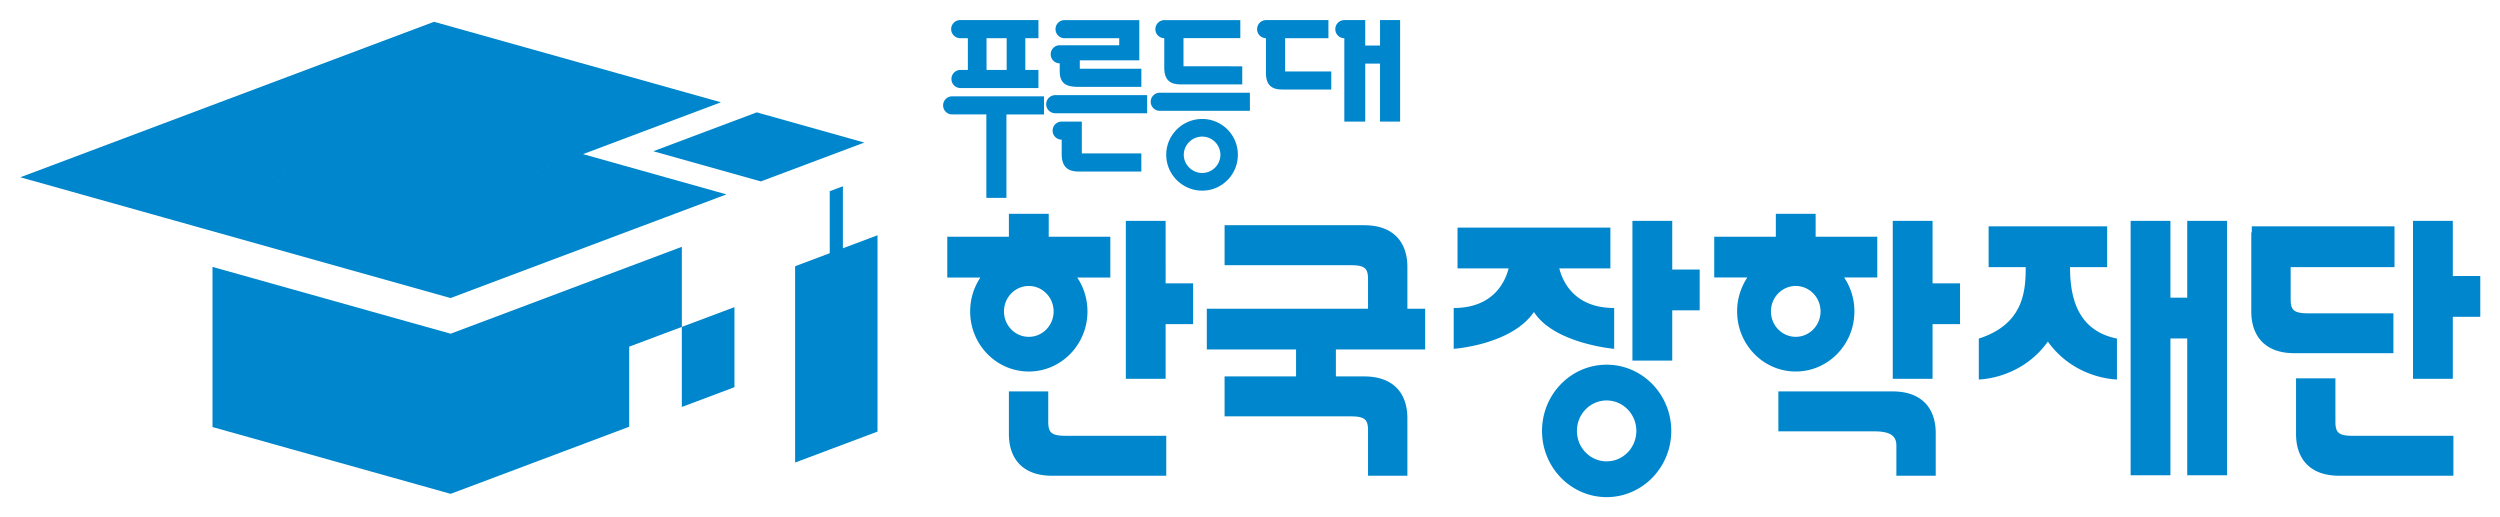
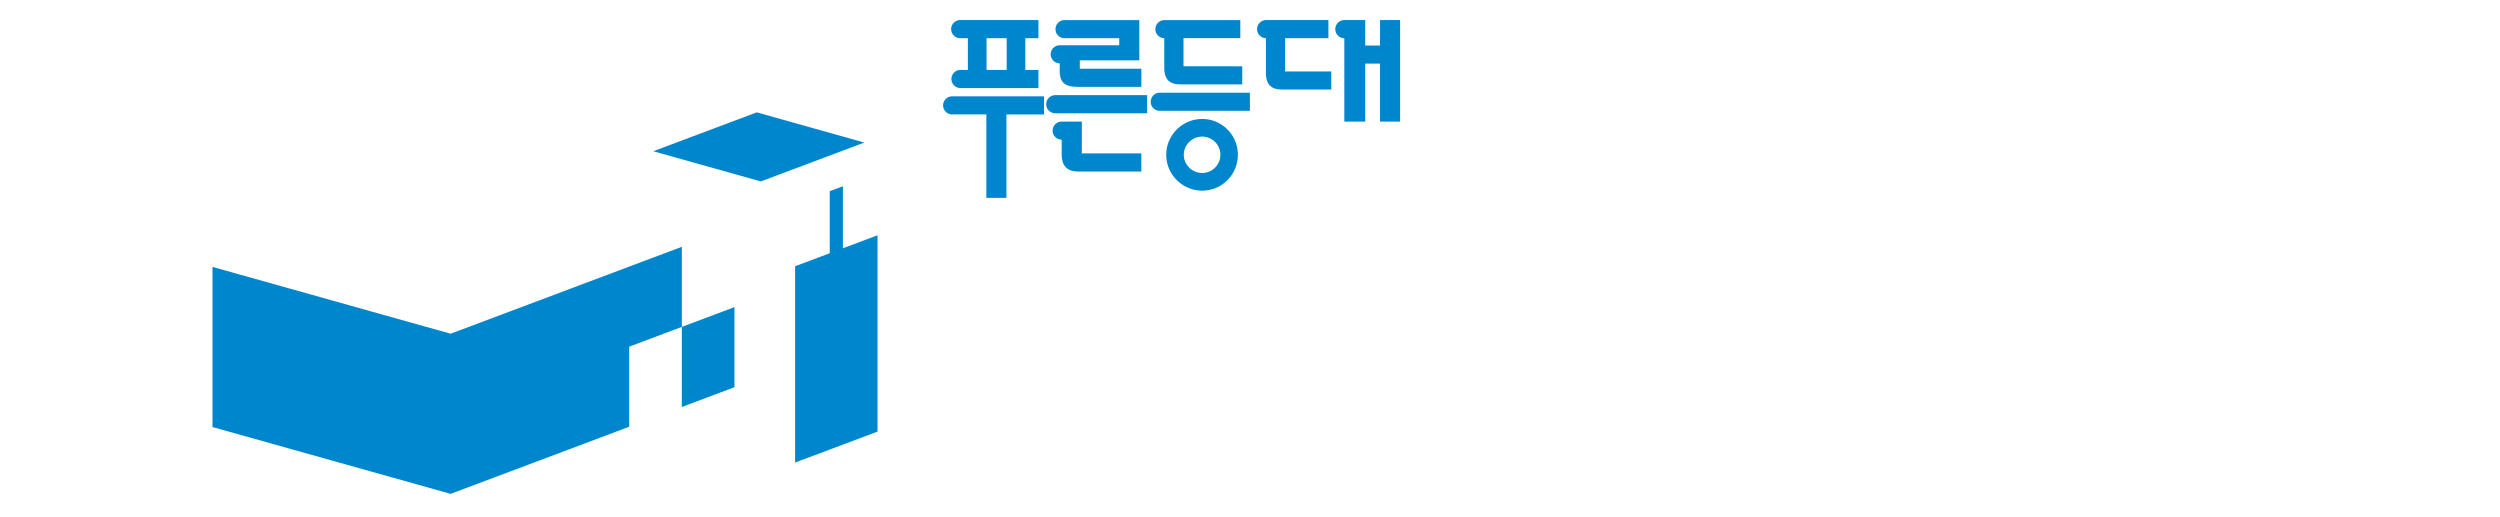
<svg xmlns="http://www.w3.org/2000/svg" width="467.683" height="96.786" viewBox="0 0 123.741 25.608">
  <defs>
    <clipPath id="a" clipPathUnits="userSpaceOnUse">
      <path d="M0 114h386V0H0z" />
    </clipPath>
  </defs>
  <g fill="#0086cc" clip-path="url(#a)" transform="matrix(.472 0 0 -.472 -27.534 39.637)">
    <path d="M169.462 77.335v-.823c0-1.431.861-1.646 2.021-1.646h6.54v1.9h-6.455v.882h6.24v4.22h-7.846a.946.946 0 0 1-.94-.95c0-.523.42-.947.94-.947h5.74v-.74h-6.24a.944.944 0 0 1-.946-.943c0-.53.42-.953.946-.953m-.466-3.336a.955.955 0 0 1-.953-.953c0-.522.43-.945.953-.945h9.634V74zm2.785-2.771h-2.11a.954.954 0 0 1-.954-.951c0-.526.427-.945.953-.945v-1.513c0-1.576.907-1.833 1.848-1.833h6.503v1.908h-6.24zm31.272 10.641v-2.67H201.5v2.67h-2.192a.946.946 0 0 1-.946-.952c0-.523.417-.946.946-.946v-8.745h2.192v6.08h1.552v-6.08h2.106v10.643zm-5.413-1.899v1.899h-6.553a.947.947 0 0 1-.926-.951c0-.516.41-.935.926-.947v-3.634c0-1.53.883-1.746 1.748-1.746h5.102v1.892H193.1v3.488zm-30.409.004v1.896h-8.205a.948.948 0 0 1 0-1.896h.805v-3.33h-.805a.95.95 0 0 1 0-1.899h8.205v1.898h-1.377v3.331zm-3.332-3.33h-2.11v3.33h2.11zm3.916-2.77h-9.633a.948.948 0 1 1 0-1.897h3.586V63.23h2.106v8.746h3.941zm14.627 3.15v2.952h5.958v1.892h-7.974a.95.95 0 0 1-.932-.954c0-.518.417-.936.932-.938v-3.098c0-1.534.886-1.75 1.754-1.75h6.424v1.896zm-2.458-2.771h9.422v-1.897h-9.422a.949.949 0 1 0 0 1.897m4.421-2.752c-2.072 0-3.773-1.68-3.773-3.757 0-2.07 1.701-3.759 3.773-3.759s3.737 1.689 3.737 3.759a3.74 3.74 0 0 1-3.737 3.757m0-5.664c-1.05 0-1.932.863-1.932 1.907 0 1.05.882 1.908 1.932 1.908a1.915 1.915 0 0 0 1.908-1.908 1.918 1.918 0 0 0-1.908-1.907m-46.709 6.357-10.848-4.077 11.28-3.164 10.85 4.075zM129.835 41.3l5.518 2.074v8.395l-5.518-2.072zm16.889 16.64v6.5l-1.38-.517v-6.501l-3.63-1.364V35.472l8.642 3.247v20.587zm-22.409-1.92-6.243-2.346-6.24-2.347-6.243-2.343-6.244 1.748-6.243 1.753-6.242 1.753-6.242 1.75V39.195l6.242-1.75 6.242-1.752 6.243-1.751 6.244-1.752 6.243 2.345 6.24 2.345 6.243 2.347v8.398l5.52 2.071v8.398z" />
-     <path d="m96.617 78.975-7.23-2.718-7.232-2.717-7.23-2.718-7.23-2.719-7.232-2.716 7.523-2.11 7.52-2.109 7.521-2.11 7.52-2.114 7.522-2.11 7.52-2.112 7.23 2.72 7.235 2.717 7.228 2.717 7.231 2.717-15.042 4.221-7.23-2.715h-.003l7.233 2.715 14.464 5.437-15.044 4.22-7.52 2.11-7.524 2.111zM89.967 66.6h.001l-7.233-2.717zM275.41 55.967h3.892v4.277h-12.43v-4.277h3.89c0-2.53-.224-5.986-4.92-7.496v-4.288s4.413.013 7.243 3.973c2.83-3.96 7.245-3.973 7.245-3.973v4.288c-4.297.87-4.92 4.583-4.92 7.496m-14.416 4.849h-4.174V44.253h4.174v5.732h2.88v4.28h-2.88zm-4.193-17.884h-11.977v-4.187h9.977c1.532 0 2.398-.321 2.398-1.486v-3.171h4.127v4.469c0 2.53-1.393 4.375-4.525 4.375m46.437-3.171V44.3h-4.128v-5.838c0-2.528 1.393-4.374 4.528-4.374h11.974v4.187h-10.51c-1.53 0-1.864.324-1.864 1.486M287.7 52.76h-1.762v8.056h-4.175V34.139h4.175v14.345h1.762V34.139h4.174v26.677H287.7zm27.85 2.27v5.786h-4.174V44.253h4.174v6.5h2.88v4.278zm-71.506-3.71c0 1.472 1.167 2.668 2.601 2.668 1.438 0 2.602-1.196 2.602-2.667 0-1.474-1.164-2.666-2.602-2.666-1.434 0-2.6 1.192-2.6 2.666m8.752 0c0 1.318-.396 2.54-1.072 3.556h3.47v4.276h-6.463v2.403h-4.174v-2.403h-6.46v-4.276h3.47a6.403 6.403 0 0 1-1.07-3.556c0-3.48 2.753-6.302 6.147-6.302 3.398 0 6.152 2.822 6.152 6.302m56.523-.2h-8.909c-1.533 0-1.865.326-1.865 1.485v3.36h10.89v4.278h-14.964v-.638h-.054v-8.298c0-2.528 1.393-4.371 4.526-4.371h10.376zm-82.506-15.524c-1.72 0-3.114 1.427-3.114 3.193 0 1.763 1.393 3.192 3.114 3.192 1.723 0 3.117-1.43 3.117-3.192 0-1.766-1.394-3.193-3.117-3.193m0 10.136c-3.74 0-6.774-3.11-6.774-6.943 0-3.834 3.034-6.944 6.774-6.944 3.742 0 6.778 3.11 6.778 6.944 0 3.833-3.036 6.943-6.778 6.943m-20.894 10.25c0 2.528-1.393 4.375-4.529 4.375h-14.64v-4.19h13.177c1.532 0 1.866-.32 1.866-1.484v-3.08h-16.908v-4.276h9.36v-2.825h-7.496v-4.187h13.178c1.532 0 1.866-.322 1.866-1.484v-4.744h4.126v6.042c0 2.527-1.393 4.373-4.529 4.373h-2.969v2.825h9.362v4.276h-1.864zm-25.352 4.833h-4.173V44.253h4.173v5.732h2.881v4.28h-2.88zm47.037-13.418v4.282c-4.095 0-5.376 2.663-5.755 4.15h5.358v4.278h-16.03V55.83h5.36c-.384-1.488-1.662-4.151-5.76-4.151v-4.282s6.05.407 8.413 3.863c2.134-3.327 8.414-3.863 8.414-3.863m-63.987 3.923c0 1.47 1.165 2.667 2.602 2.667 1.438 0 2.602-1.196 2.602-2.667 0-1.474-1.164-2.666-2.602-2.666-1.437 0-2.602 1.192-2.602 2.666m8.753 0c0 1.318-.397 2.54-1.073 3.556h3.471v4.276h-6.46v2.403h-4.176v-2.403h-6.462v-4.276h3.473a6.39 6.39 0 0 1-1.073-3.556c0-3.48 2.752-6.302 6.15-6.302 3.396 0 6.15 2.822 6.15 6.302m61.324 9.495h-4.176v-14.65h4.176v5.27h2.877v4.279h-2.877zM168.26 39.76v3.17h-4.127v-4.47c0-2.527 1.391-4.373 4.526-4.373h11.975v4.187h-10.508c-1.533 0-1.866.324-1.866 1.486" />
  </g>
</svg>